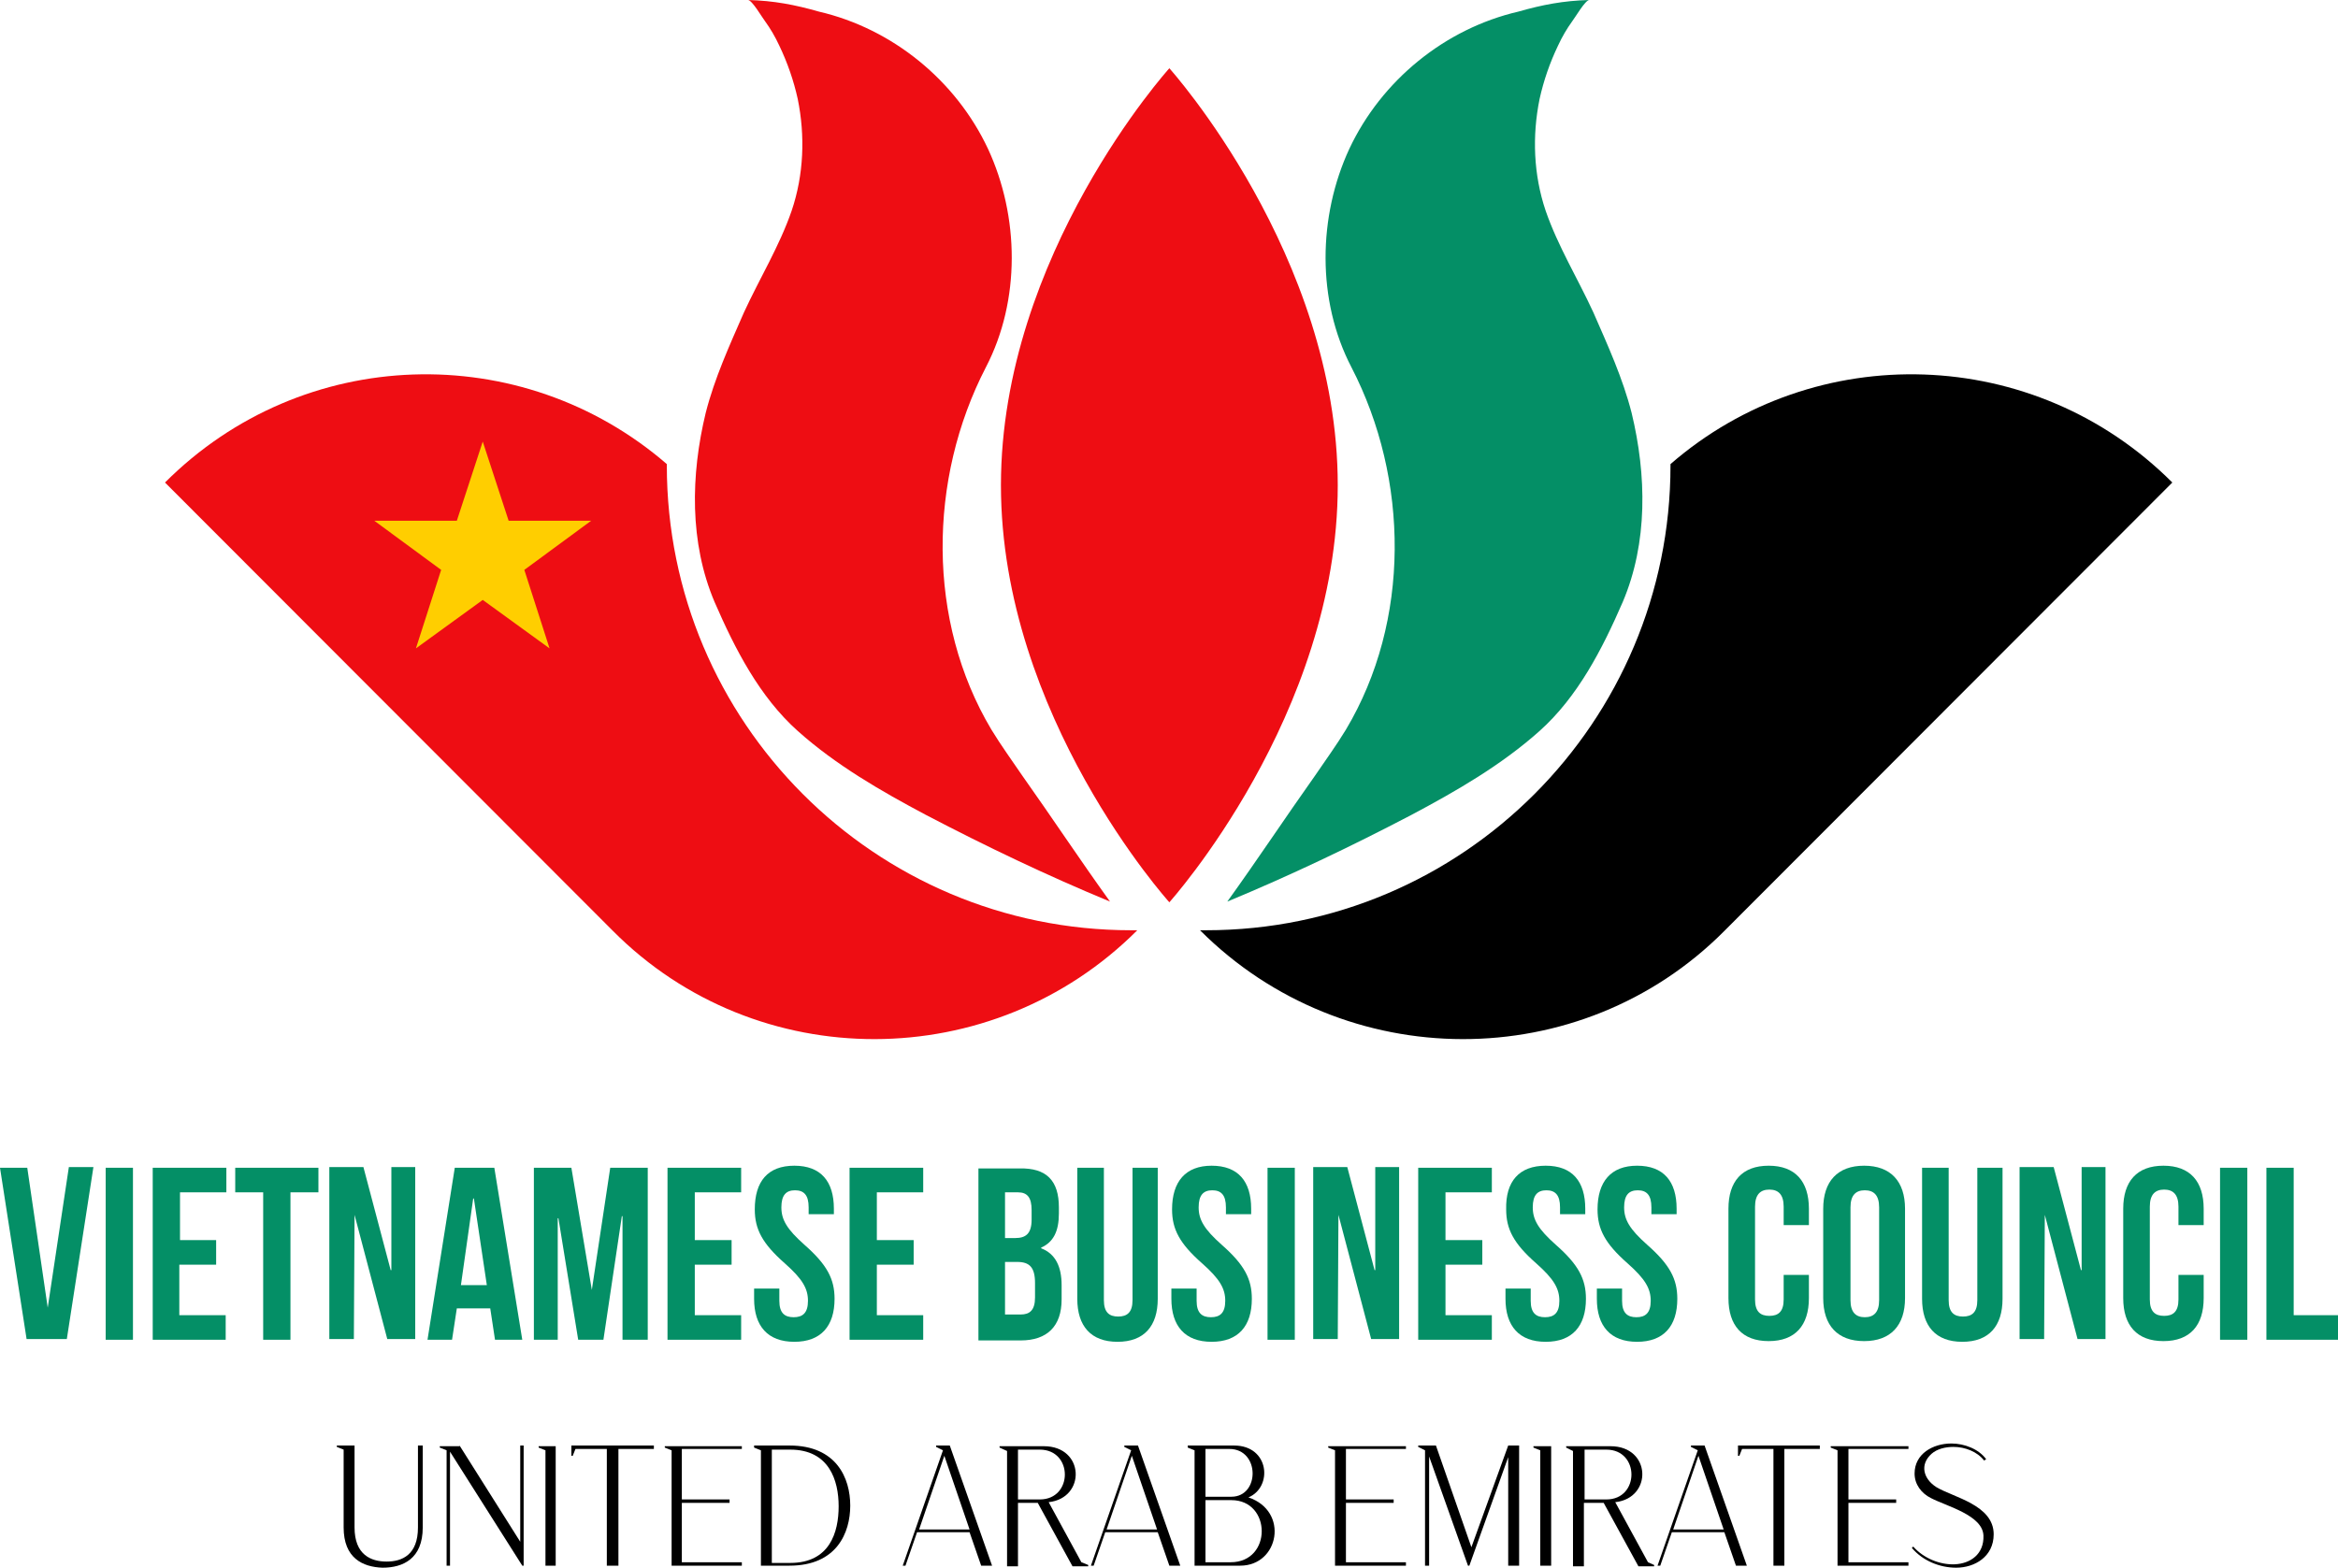
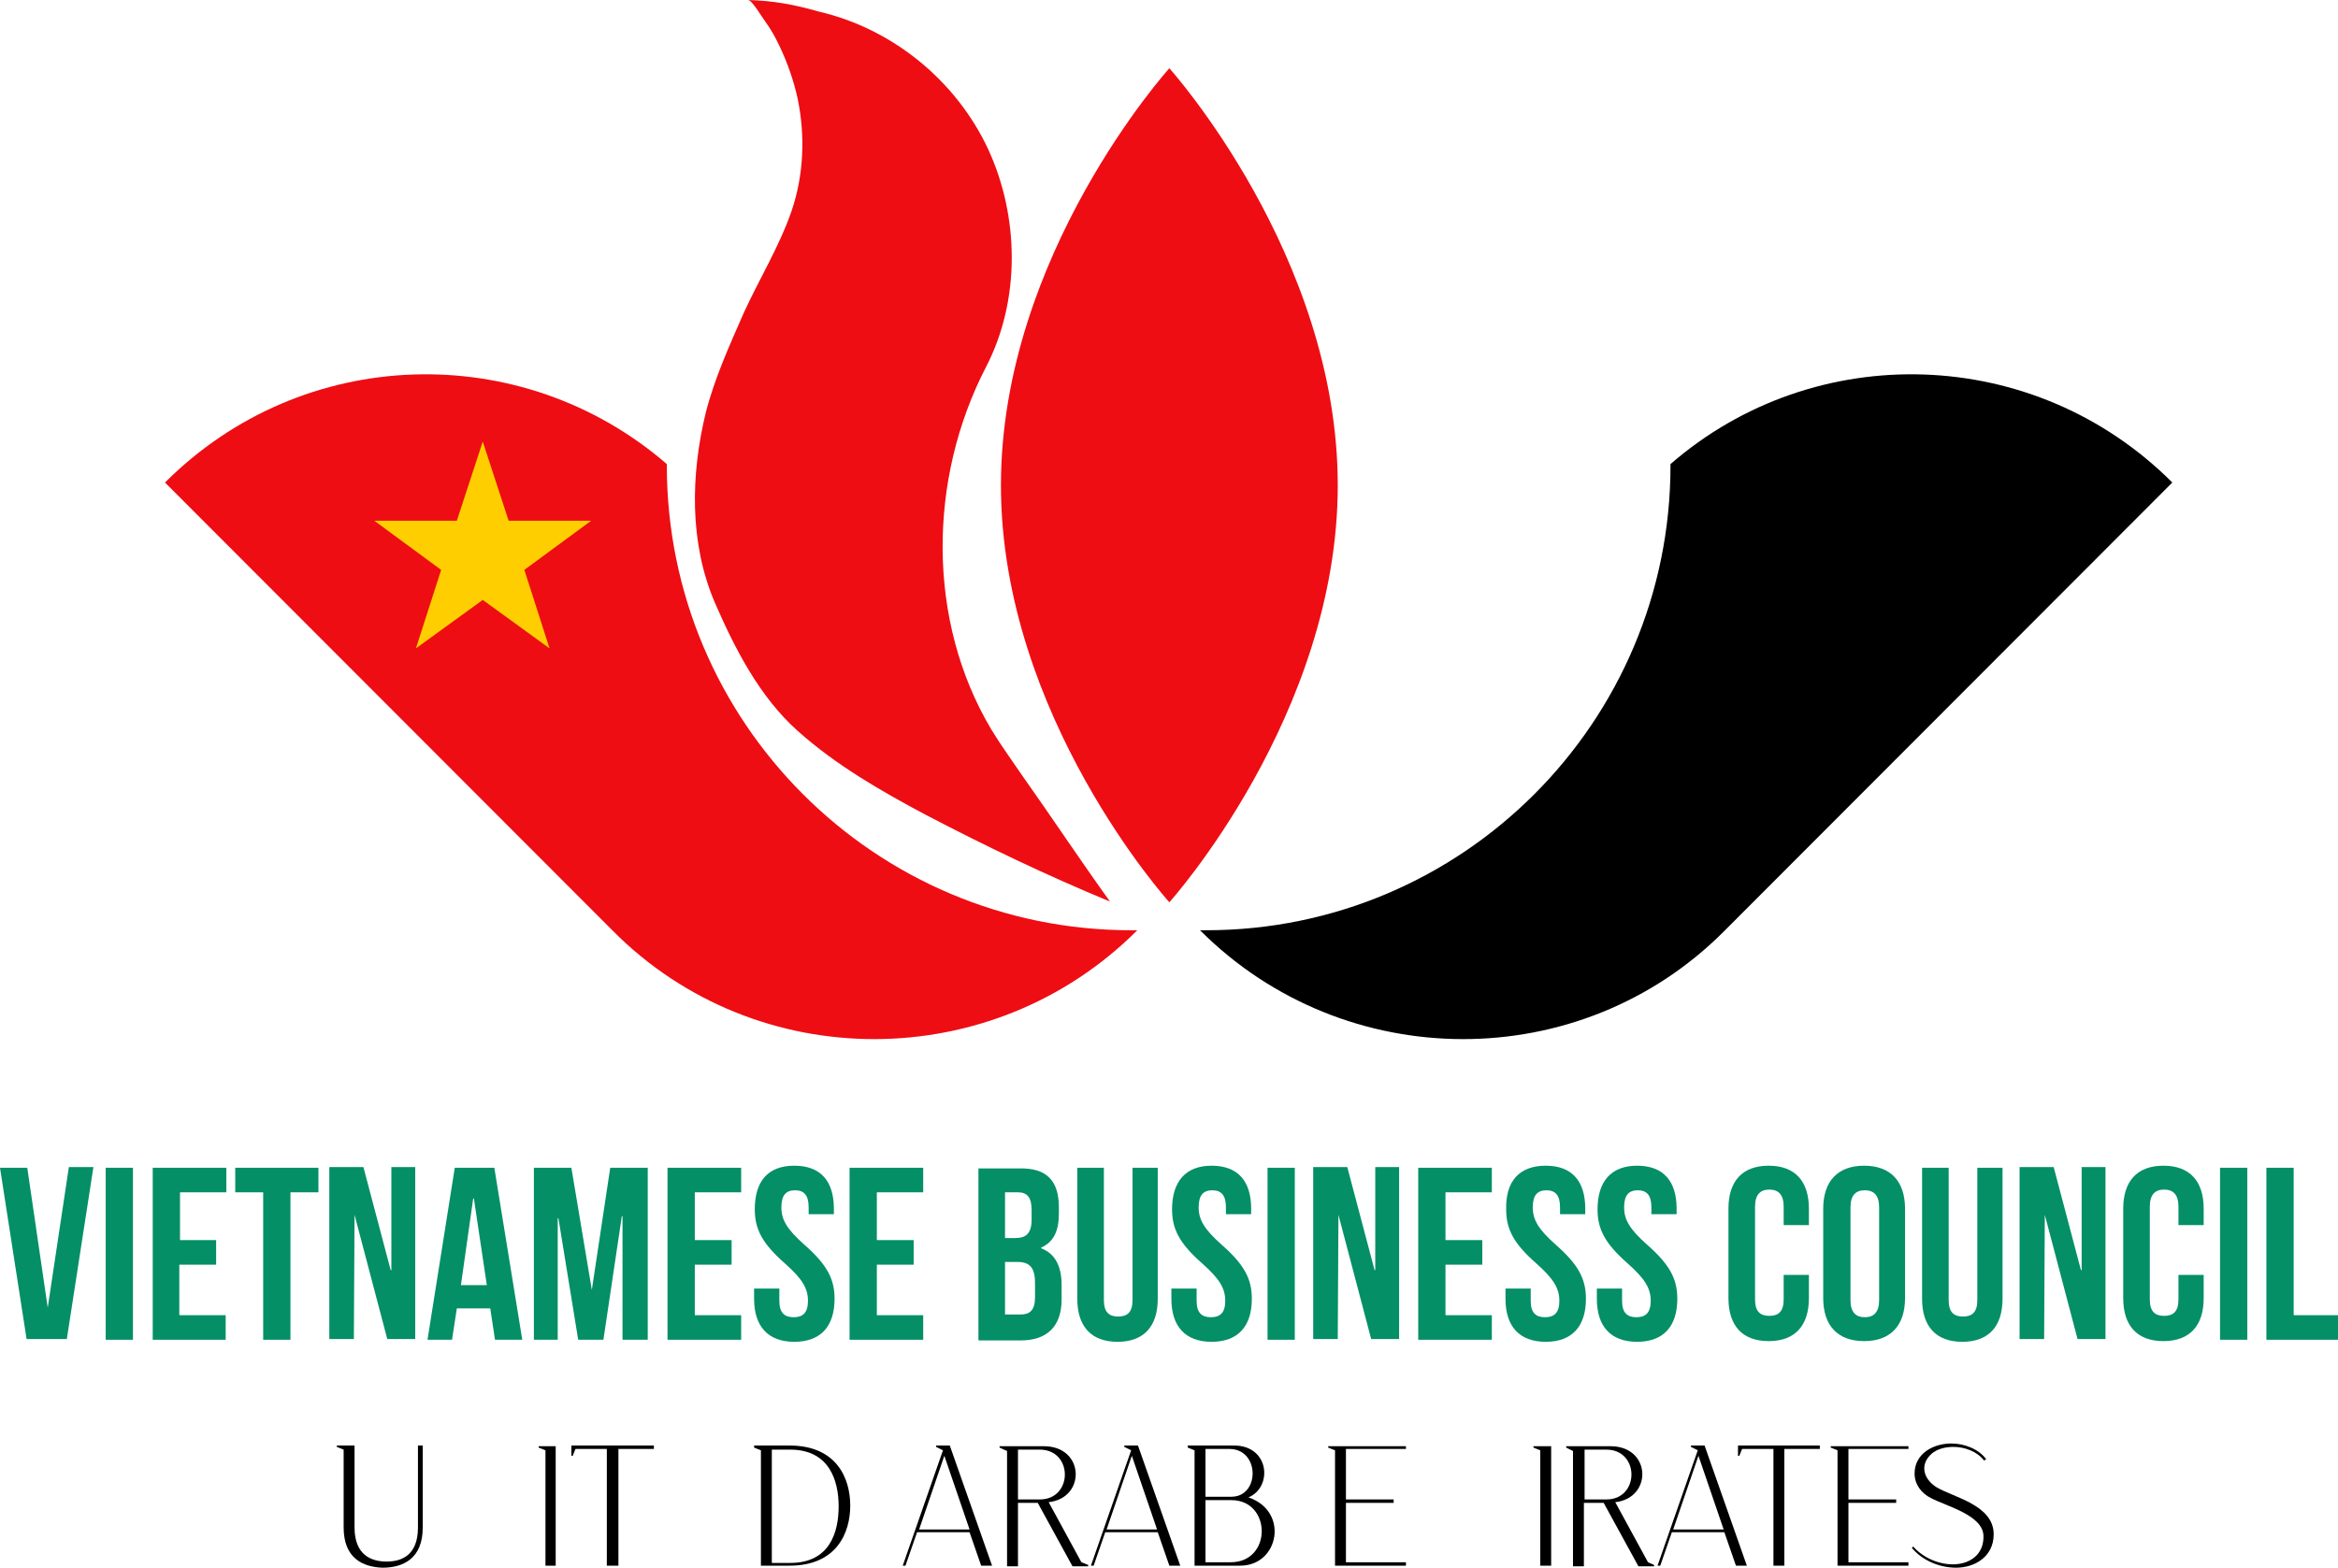
<svg xmlns="http://www.w3.org/2000/svg" width="155" height="104" viewBox="0 0 155 104" fill="none">
  <path d="M10.939 31.996C20.07 22.855 34.58 22.447 44.208 30.774V30.865C44.208 47.882 57.995 61.685 74.991 61.685H75.398C65.815 71.279 50.175 71.325 40.637 61.73L10.939 31.996Z" fill="#EE0D13" />
  <path d="M144.016 31.996C134.885 22.855 120.33 22.447 110.747 30.774V30.865C110.747 47.882 96.96 61.685 79.963 61.685H79.557C89.14 71.279 104.78 71.325 114.318 61.73L144.016 31.996Z" fill="black" />
  <path d="M88.688 32.178C88.688 47.429 77.523 59.83 77.523 59.83C77.523 59.83 66.358 47.474 66.358 32.178C66.358 16.881 77.523 4.526 77.523 4.526C77.523 4.526 88.688 16.926 88.688 32.178Z" fill="#EE0D13" />
  <path d="M49.587 0C49.859 0 50.537 1.177 50.717 1.403C51.079 1.901 51.395 2.444 51.667 3.032C52.209 4.164 52.616 5.34 52.887 6.562C53.384 9.006 53.294 11.586 52.48 13.984C51.667 16.338 50.356 18.465 49.316 20.728C48.367 22.9 47.372 25.072 46.785 27.38C45.79 31.499 45.7 35.979 47.372 39.916C48.728 43.039 50.356 46.207 52.887 48.47C55.419 50.733 58.402 52.453 61.385 54.037C65.363 56.118 69.431 58.064 73.59 59.784C71.601 57.023 69.748 54.218 67.759 51.412C67.081 50.416 66.358 49.42 65.725 48.38C61.43 41.184 61.521 31.77 65.363 24.348C67.668 19.913 67.578 14.346 65.499 9.866C63.374 5.34 59.17 1.901 54.288 0.769C52.706 0.317 51.305 0.045 49.587 0Z" fill="#EE0D13" />
-   <path d="M105.367 0C105.096 0 104.418 1.177 104.237 1.403C103.876 1.901 103.559 2.444 103.288 3.032C102.746 4.164 102.339 5.34 102.068 6.562C101.57 9.006 101.661 11.586 102.474 13.984C103.288 16.338 104.599 18.465 105.639 20.728C106.588 22.9 107.582 25.072 108.17 27.38C109.164 31.499 109.255 35.979 107.582 39.916C106.226 43.039 104.599 46.207 102.068 48.47C99.536 50.733 96.553 52.453 93.57 54.037C89.592 56.118 85.523 58.064 81.365 59.784C83.354 57.023 85.207 54.218 87.196 51.412C87.874 50.416 88.597 49.42 89.23 48.38C93.524 41.184 93.434 31.77 89.592 24.348C87.286 19.913 87.377 14.346 89.456 9.866C91.581 5.34 95.784 1.901 100.666 0.769C102.248 0.317 103.65 0.045 105.367 0Z" fill="#048F66" />
  <path d="M32.004 29.281L33.721 34.531H39.191L34.761 37.789L36.433 42.994L32.004 39.781L27.574 42.994L29.246 37.789L24.816 34.531H30.286L32.004 29.281Z" fill="#FFCE00" />
  <path d="M3.164 86.712L4.565 77.389H6.193L4.43 88.793H1.763L0 77.434H1.808L3.164 86.712Z" fill="#048F66" />
  <path d="M7.006 77.434H8.815V88.839H7.006V77.434Z" fill="#048F66" />
  <path d="M11.888 82.231H14.329V83.861H11.888V87.21H14.962V88.839H10.125V77.434H15.007V79.063H11.934V82.231H11.888Z" fill="#048F66" />
  <path d="M15.595 77.434H21.11V79.063H19.256V88.839H17.448V79.063H15.595V77.434Z" fill="#048F66" />
  <path d="M23.505 80.557L23.46 88.793H21.833V77.389H24.093L25.901 84.222H25.946V77.389H27.528V88.793H25.675L23.505 80.557Z" fill="#048F66" />
  <path d="M34.625 88.839H32.817L32.501 86.757H30.286L29.969 88.839H28.342L30.15 77.434H32.772L34.625 88.839ZM30.557 85.218H32.275L31.416 79.471H31.371L30.557 85.218Z" fill="#048F66" />
  <path d="M39.236 85.535L40.456 77.434H42.943V88.839H41.27V80.647H41.225L40.004 88.839H38.332L37.021 80.783H36.976V88.839H35.394V77.434H37.88L39.236 85.535Z" fill="#048F66" />
  <path d="M46.062 82.231H48.502V83.861H46.062V87.21H49.135V88.839H44.253V77.434H49.135V79.063H46.062V82.231Z" fill="#048F66" />
  <path d="M52.661 77.298C54.424 77.298 55.283 78.339 55.283 80.15V80.512H53.61V80.059C53.61 79.244 53.294 78.928 52.706 78.928C52.119 78.928 51.802 79.244 51.802 80.059C51.802 80.874 52.164 81.507 53.339 82.548C54.831 83.861 55.328 84.811 55.328 86.123C55.328 87.934 54.424 88.975 52.661 88.975C50.898 88.975 49.994 87.934 49.994 86.123V85.445H51.667V86.259C51.667 87.074 52.028 87.345 52.616 87.345C53.203 87.345 53.565 87.074 53.565 86.259C53.565 85.445 53.203 84.811 52.028 83.77C50.537 82.458 50.039 81.507 50.039 80.195C50.039 78.339 50.898 77.298 52.661 77.298Z" fill="#048F66" />
  <path d="M58.131 82.231H60.572V83.861H58.131V87.21H61.205V88.839H56.323V77.434H61.205V79.063H58.131V82.231Z" fill="#048F66" />
  <path d="M70.2 80.059V80.466C70.2 81.643 69.838 82.367 69.025 82.729V82.774C69.974 83.136 70.381 83.996 70.381 85.218V86.168C70.381 87.933 69.431 88.884 67.668 88.884H64.866V77.479H67.578C69.386 77.434 70.2 78.294 70.2 80.059ZM66.629 79.063V82.095H67.307C67.985 82.095 68.392 81.824 68.392 80.874V80.24C68.392 79.425 68.12 79.063 67.488 79.063H66.629ZM66.629 83.679V87.164H67.668C68.256 87.164 68.618 86.893 68.618 86.033V85.082C68.618 84.041 68.256 83.679 67.442 83.679H66.629Z" fill="#048F66" />
  <path d="M73.183 77.434V86.214C73.183 87.028 73.545 87.3 74.132 87.3C74.72 87.3 75.082 87.028 75.082 86.214V77.434H76.754V86.123C76.754 87.934 75.85 88.975 74.087 88.975C72.324 88.975 71.42 87.934 71.42 86.123V77.434H73.183Z" fill="#048F66" />
  <path d="M80.325 77.298C82.088 77.298 82.947 78.339 82.947 80.15V80.512H81.274V80.059C81.274 79.244 80.958 78.928 80.37 78.928C79.783 78.928 79.466 79.244 79.466 80.059C79.466 80.874 79.828 81.507 81.003 82.548C82.495 83.861 82.992 84.811 82.992 86.123C82.992 87.934 82.088 88.975 80.325 88.975C78.562 88.975 77.658 87.934 77.658 86.123V85.445H79.331V86.259C79.331 87.074 79.692 87.345 80.28 87.345C80.868 87.345 81.229 87.074 81.229 86.259C81.229 85.445 80.868 84.811 79.692 83.77C78.201 82.458 77.703 81.507 77.703 80.195C77.703 78.339 78.608 77.298 80.325 77.298Z" fill="#048F66" />
  <path d="M84.032 77.434H85.84V88.839H84.032V77.434Z" fill="#048F66" />
  <path d="M88.733 80.557L88.688 88.793H87.06V77.389H89.32L91.129 84.222H91.174V77.389H92.756V88.793H90.903L88.733 80.557Z" fill="#048F66" />
  <path d="M95.83 82.231H98.271V83.861H95.83V87.21H98.903V88.839H94.022V77.434H98.903V79.063H95.83V82.231Z" fill="#048F66" />
  <path d="M102.474 77.298C104.237 77.298 105.096 78.339 105.096 80.15V80.512H103.424V80.059C103.424 79.244 103.107 78.928 102.52 78.928C101.932 78.928 101.616 79.244 101.616 80.059C101.616 80.874 101.977 81.507 103.152 82.548C104.644 83.861 105.141 84.811 105.141 86.123C105.141 87.934 104.237 88.975 102.474 88.975C100.712 88.975 99.808 87.934 99.808 86.123V85.445H101.48V86.259C101.48 87.074 101.842 87.345 102.429 87.345C103.017 87.345 103.379 87.074 103.379 86.259C103.379 85.445 103.017 84.811 101.842 83.77C100.35 82.458 99.853 81.507 99.853 80.195C99.808 78.339 100.712 77.298 102.474 77.298Z" fill="#048F66" />
  <path d="M108.532 77.298C110.295 77.298 111.153 78.339 111.153 80.15V80.512H109.481V80.059C109.481 79.244 109.164 78.928 108.577 78.928C107.989 78.928 107.673 79.244 107.673 80.059C107.673 80.874 108.034 81.507 109.21 82.548C110.701 83.861 111.199 84.811 111.199 86.123C111.199 87.934 110.295 88.975 108.532 88.975C106.769 88.975 105.865 87.934 105.865 86.123V85.445H107.537V86.259C107.537 87.074 107.899 87.345 108.486 87.345C109.074 87.345 109.436 87.074 109.436 86.259C109.436 85.445 109.074 84.811 107.899 83.77C106.407 82.458 105.91 81.507 105.91 80.195C105.91 78.339 106.814 77.298 108.532 77.298Z" fill="#048F66" />
  <path d="M119.923 84.585V86.078C119.923 87.888 119.019 88.929 117.256 88.929C115.493 88.929 114.589 87.888 114.589 86.078V80.15C114.589 78.339 115.493 77.298 117.256 77.298C119.019 77.298 119.923 78.339 119.923 80.15V81.236H118.25V80.014C118.25 79.199 117.889 78.882 117.301 78.882C116.713 78.882 116.352 79.199 116.352 80.014V86.169C116.352 86.983 116.713 87.255 117.301 87.255C117.889 87.255 118.25 86.983 118.25 86.169V84.539H119.923V84.585Z" fill="#048F66" />
  <path d="M120.872 80.15C120.872 78.339 121.821 77.298 123.584 77.298C125.347 77.298 126.296 78.339 126.296 80.15V86.078C126.296 87.888 125.347 88.929 123.584 88.929C121.821 88.929 120.872 87.888 120.872 86.078V80.15ZM122.68 86.214C122.68 87.028 123.042 87.345 123.629 87.345C124.217 87.345 124.579 87.028 124.579 86.214V80.059C124.579 79.244 124.217 78.928 123.629 78.928C123.042 78.928 122.68 79.244 122.68 80.059V86.214Z" fill="#048F66" />
  <path d="M129.189 77.434V86.214C129.189 87.028 129.551 87.3 130.139 87.3C130.726 87.3 131.088 87.028 131.088 86.214V77.434H132.76V86.123C132.76 87.934 131.856 88.975 130.093 88.975C128.33 88.975 127.426 87.934 127.426 86.123V77.434H129.189Z" fill="#048F66" />
  <path d="M135.563 80.557L135.518 88.793H133.89V77.389H136.151L137.959 84.222H138.004V77.389H139.586V88.793H137.733L135.563 80.557Z" fill="#048F66" />
  <path d="M146.095 84.585V86.078C146.095 87.888 145.191 88.929 143.428 88.929C141.665 88.929 140.761 87.888 140.761 86.078V80.15C140.761 78.339 141.665 77.298 143.428 77.298C145.191 77.298 146.095 78.339 146.095 80.15V81.236H144.423V80.014C144.423 79.199 144.061 78.882 143.473 78.882C142.886 78.882 142.524 79.199 142.524 80.014V86.169C142.524 86.983 142.886 87.255 143.473 87.255C144.061 87.255 144.423 86.983 144.423 86.169V84.539H146.095V84.585Z" fill="#048F66" />
  <path d="M147.18 77.434H148.988V88.839H147.18V77.434Z" fill="#048F66" />
  <path d="M150.254 77.434H152.062V87.21H155V88.839H150.254V77.434Z" fill="#048F66" />
  <path d="M23.505 95.853V101.284C23.505 103.095 24.59 103.547 25.63 103.547C26.67 103.547 27.709 103.095 27.709 101.284V95.853H28.026V101.284C28.026 103.366 26.715 103.954 25.359 103.954C24.048 103.909 22.782 103.321 22.782 101.284V96.125L22.33 95.944V95.853H23.505Z" fill="black" />
-   <path d="M30.467 95.853L34.49 102.235V95.853H34.716V103.819H34.625L29.834 96.261V103.819H29.608V96.17L29.156 95.989V95.899H30.467V95.853Z" fill="black" />
  <path d="M36.84 95.853V103.819H36.162V96.17L35.71 95.989V95.899H36.84V95.853Z" fill="black" />
  <path d="M43.349 95.853V96.08H40.999V103.819H40.23V96.08H38.151L37.97 96.532H37.88V95.853H43.349Z" fill="black" />
-   <path d="M49.181 95.853V96.08H45.203V99.429H48.367V99.655H45.203V103.592H49.181V103.819H44.525V96.17L44.073 95.989V95.899H49.181V95.853Z" fill="black" />
  <path d="M49.994 95.853H52.345C55.464 95.853 56.368 98.026 56.368 99.836C56.368 101.646 55.464 103.819 52.345 103.819H50.446V96.17L49.994 95.989V95.853ZM51.169 103.638H52.39C55.012 103.638 55.599 101.601 55.599 99.881C55.599 98.162 54.967 96.125 52.39 96.125H51.169V103.638Z" fill="black" />
  <path d="M59.848 103.819L62.515 96.17L62.063 95.944V95.853H62.967L65.77 103.819H65.047L64.278 101.601H60.798L60.029 103.819H59.848ZM60.933 101.42H64.278L62.606 96.532L60.933 101.42Z" fill="black" />
  <path d="M66.267 95.989V95.898H69.205C71.918 95.898 72.008 99.338 69.522 99.609L71.692 103.592L72.144 103.773V103.864H71.601H71.104L68.799 99.655H67.488V103.864H66.764V96.215L66.267 95.989ZM68.934 99.428C71.149 99.428 71.149 96.125 68.934 96.125H67.488V99.428H68.934Z" fill="black" />
  <path d="M72.324 103.819L74.991 96.17L74.539 95.944V95.853H75.443L78.246 103.819H77.523L76.754 101.601H73.273L72.505 103.819H72.324ZM73.364 101.42H76.709L75.036 96.532L73.364 101.42Z" fill="black" />
  <path d="M78.743 95.853H81.817C84.167 95.853 84.393 98.614 82.766 99.293C85.478 100.198 84.8 103.819 82.224 103.819H79.195V96.17L78.743 95.989V95.853ZM79.918 99.248H81.636C83.535 99.248 83.535 96.08 81.501 96.08H79.918V99.248ZM79.918 99.474V103.592H81.591C84.348 103.592 84.303 99.474 81.636 99.474H79.918Z" fill="black" />
  <path d="M93.208 95.853V96.08H89.23V99.429H92.394V99.655H89.23V103.592H93.208V103.819H88.507V96.17L88.055 95.989V95.899H93.208V95.853Z" fill="black" />
-   <path d="M94.022 95.944V95.853H95.197L97.547 102.597L99.988 95.853H100.712V103.819H99.988V96.623L97.412 103.819H97.321L94.745 96.578V103.819H94.474V96.17L94.022 95.944Z" fill="black" />
  <path d="M102.836 95.853V103.819H102.113V96.17L101.661 95.989V95.899H102.836V95.853Z" fill="black" />
  <path d="M103.831 95.989V95.898H106.769C109.481 95.898 109.571 99.338 107.085 99.609L109.255 103.592L109.662 103.773V103.864H109.119H108.622L106.317 99.655H105.006V103.864H104.283V96.215L103.831 95.989ZM106.498 99.428C108.712 99.428 108.712 96.125 106.498 96.125H105.051V99.428H106.498Z" fill="black" />
  <path d="M109.888 103.819L112.555 96.17L112.103 95.944V95.853H113.007L115.809 103.819H115.086L114.318 101.601H110.837L110.069 103.819H109.888ZM110.927 101.42H114.272L112.6 96.532L110.927 101.42Z" fill="black" />
  <path d="M120.646 95.853V96.08H118.295V103.819H117.572V96.08H115.493L115.312 96.532H115.222V95.853H120.646Z" fill="black" />
  <path d="M126.522 95.853V96.08H122.544V99.429H125.709V99.655H122.544V103.592H126.522V103.819H121.821V96.17L121.369 95.989V95.899H126.522V95.853Z" fill="black" />
  <path d="M126.839 102.552C127.517 103.321 128.602 103.773 129.596 103.728C130.636 103.683 131.54 103.049 131.495 101.827C131.449 100.47 129.054 99.881 128.014 99.338C127.381 99.022 126.929 98.433 126.929 97.709C126.929 96.397 128.15 95.718 129.37 95.718C130.229 95.718 131.178 96.08 131.675 96.759L131.54 96.849C131.088 96.261 130.274 95.944 129.506 95.944C128.963 95.944 128.421 96.08 128.059 96.397C127.246 97.121 127.517 98.071 128.376 98.614C129.506 99.293 132.173 99.791 132.173 101.737C132.173 103.23 130.907 103.954 129.687 103.954C128.602 103.954 127.472 103.502 126.748 102.642L126.839 102.552Z" fill="black" />
</svg>